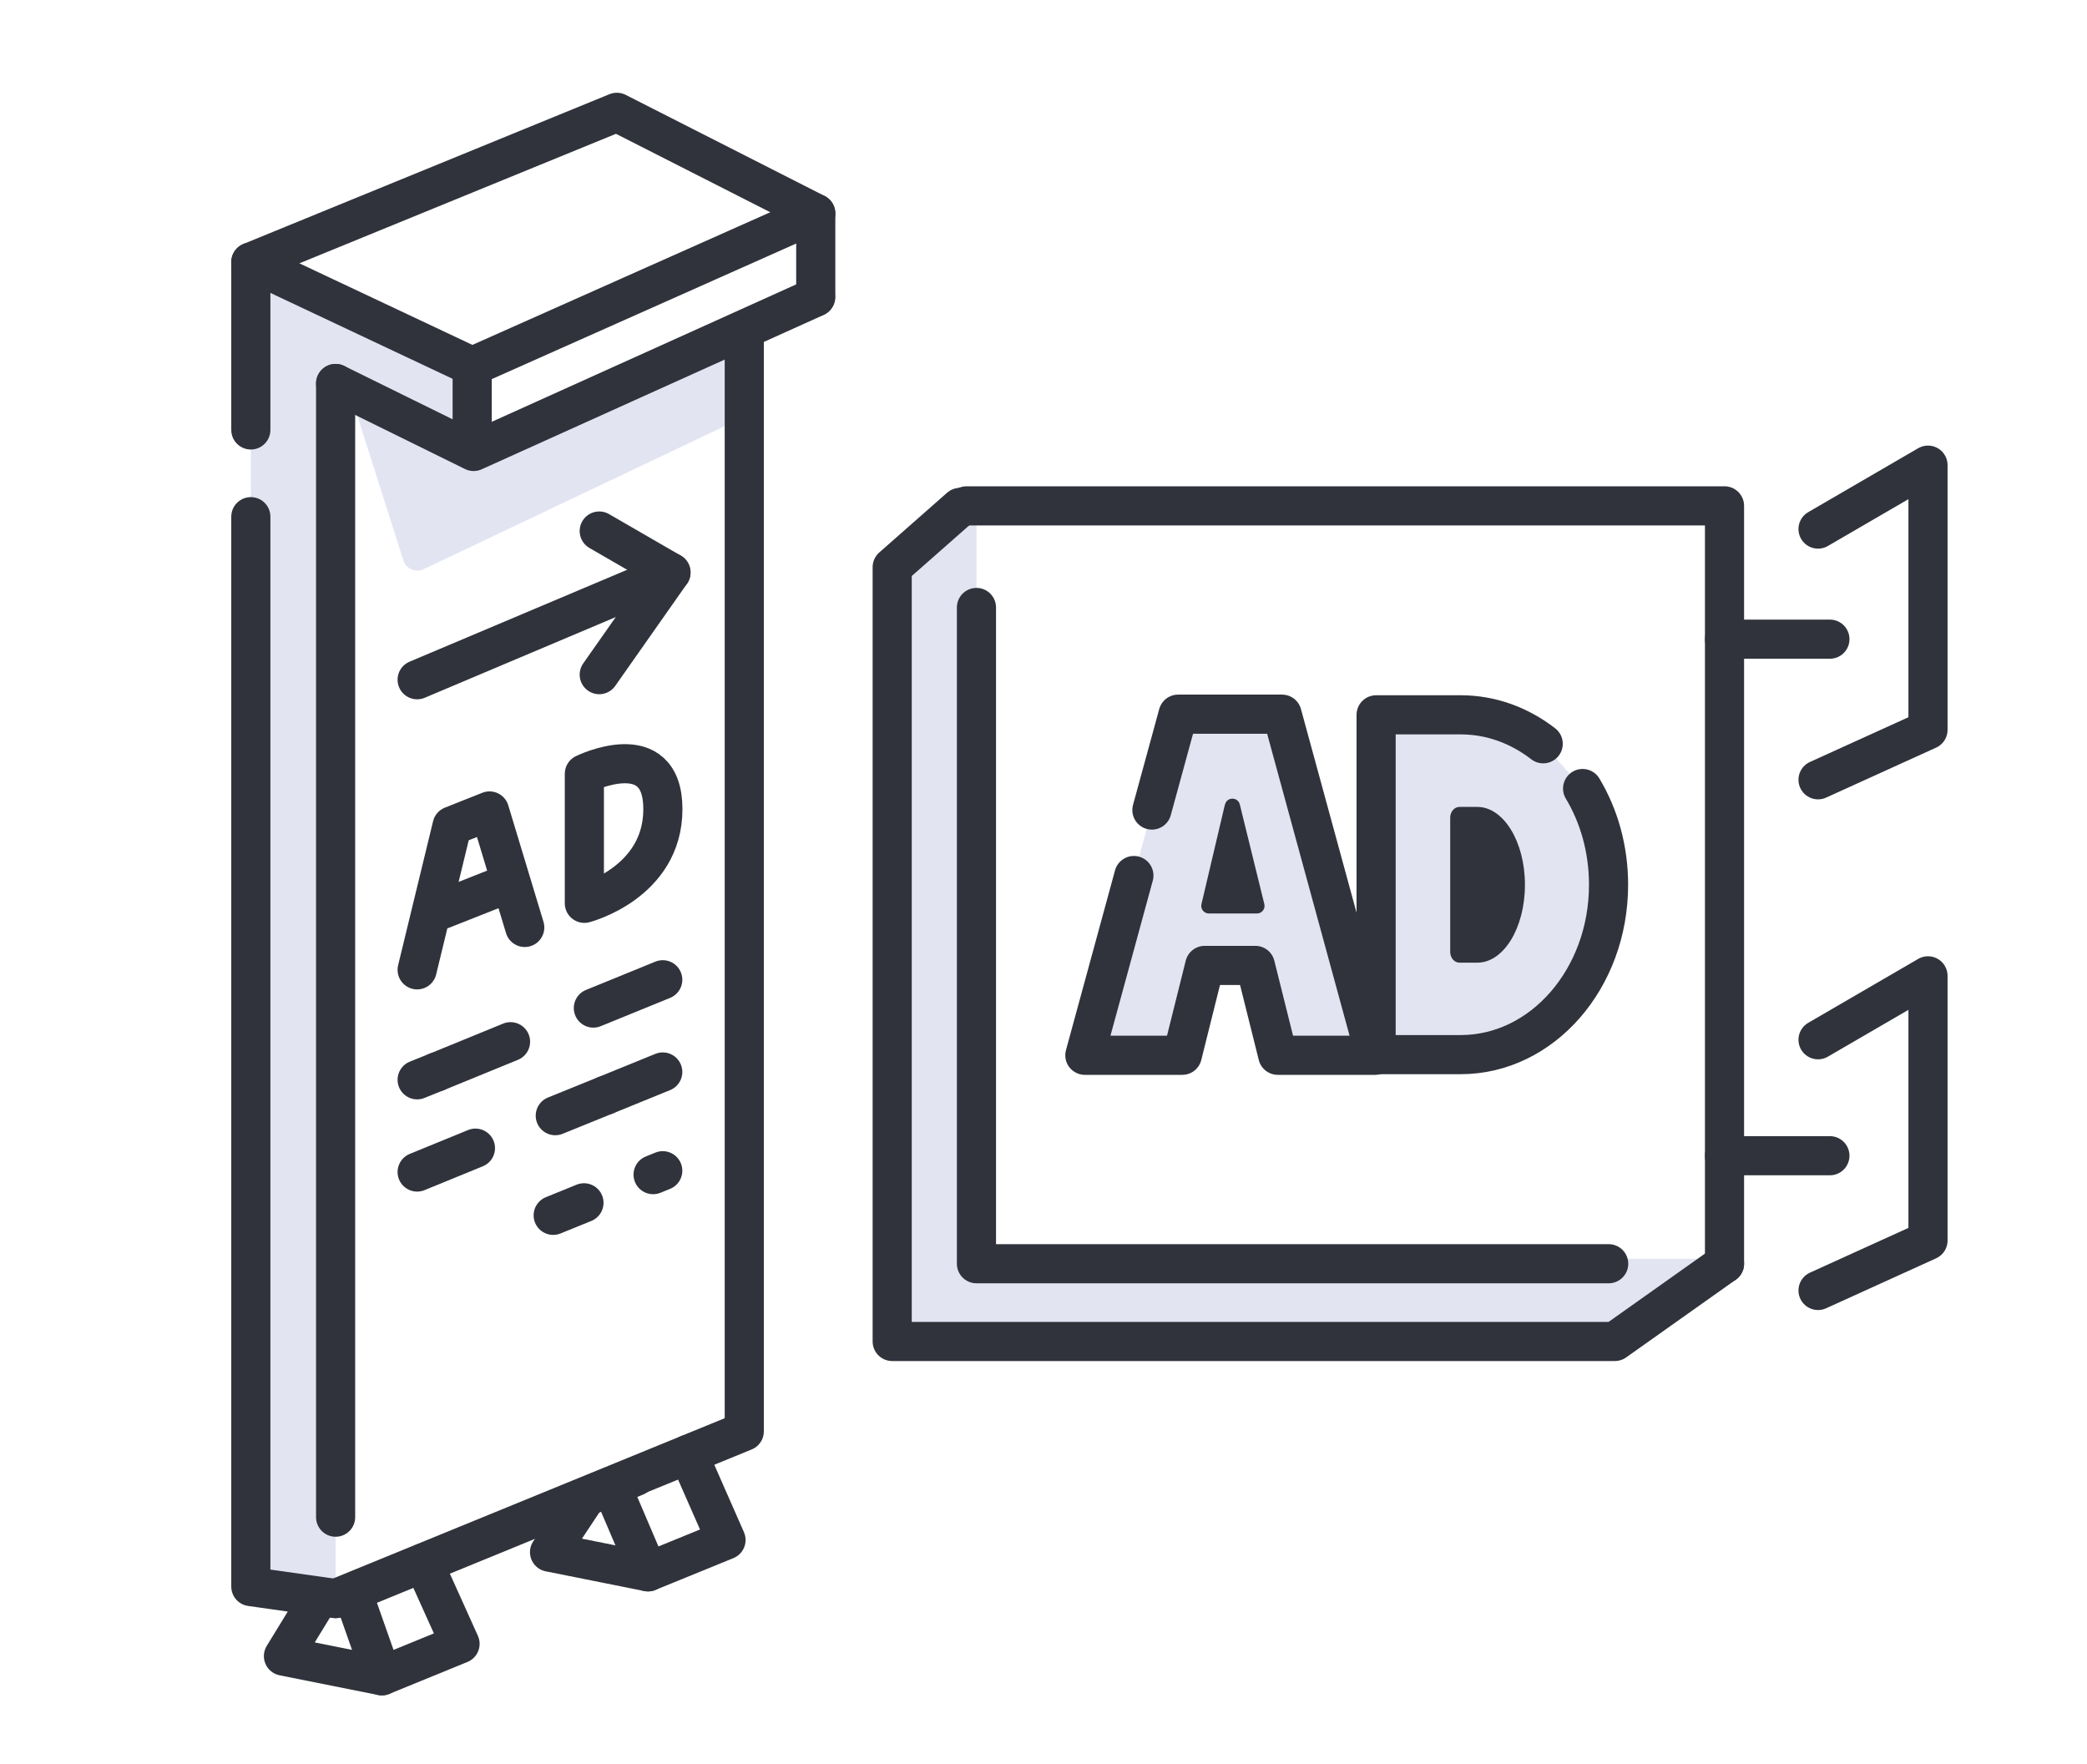
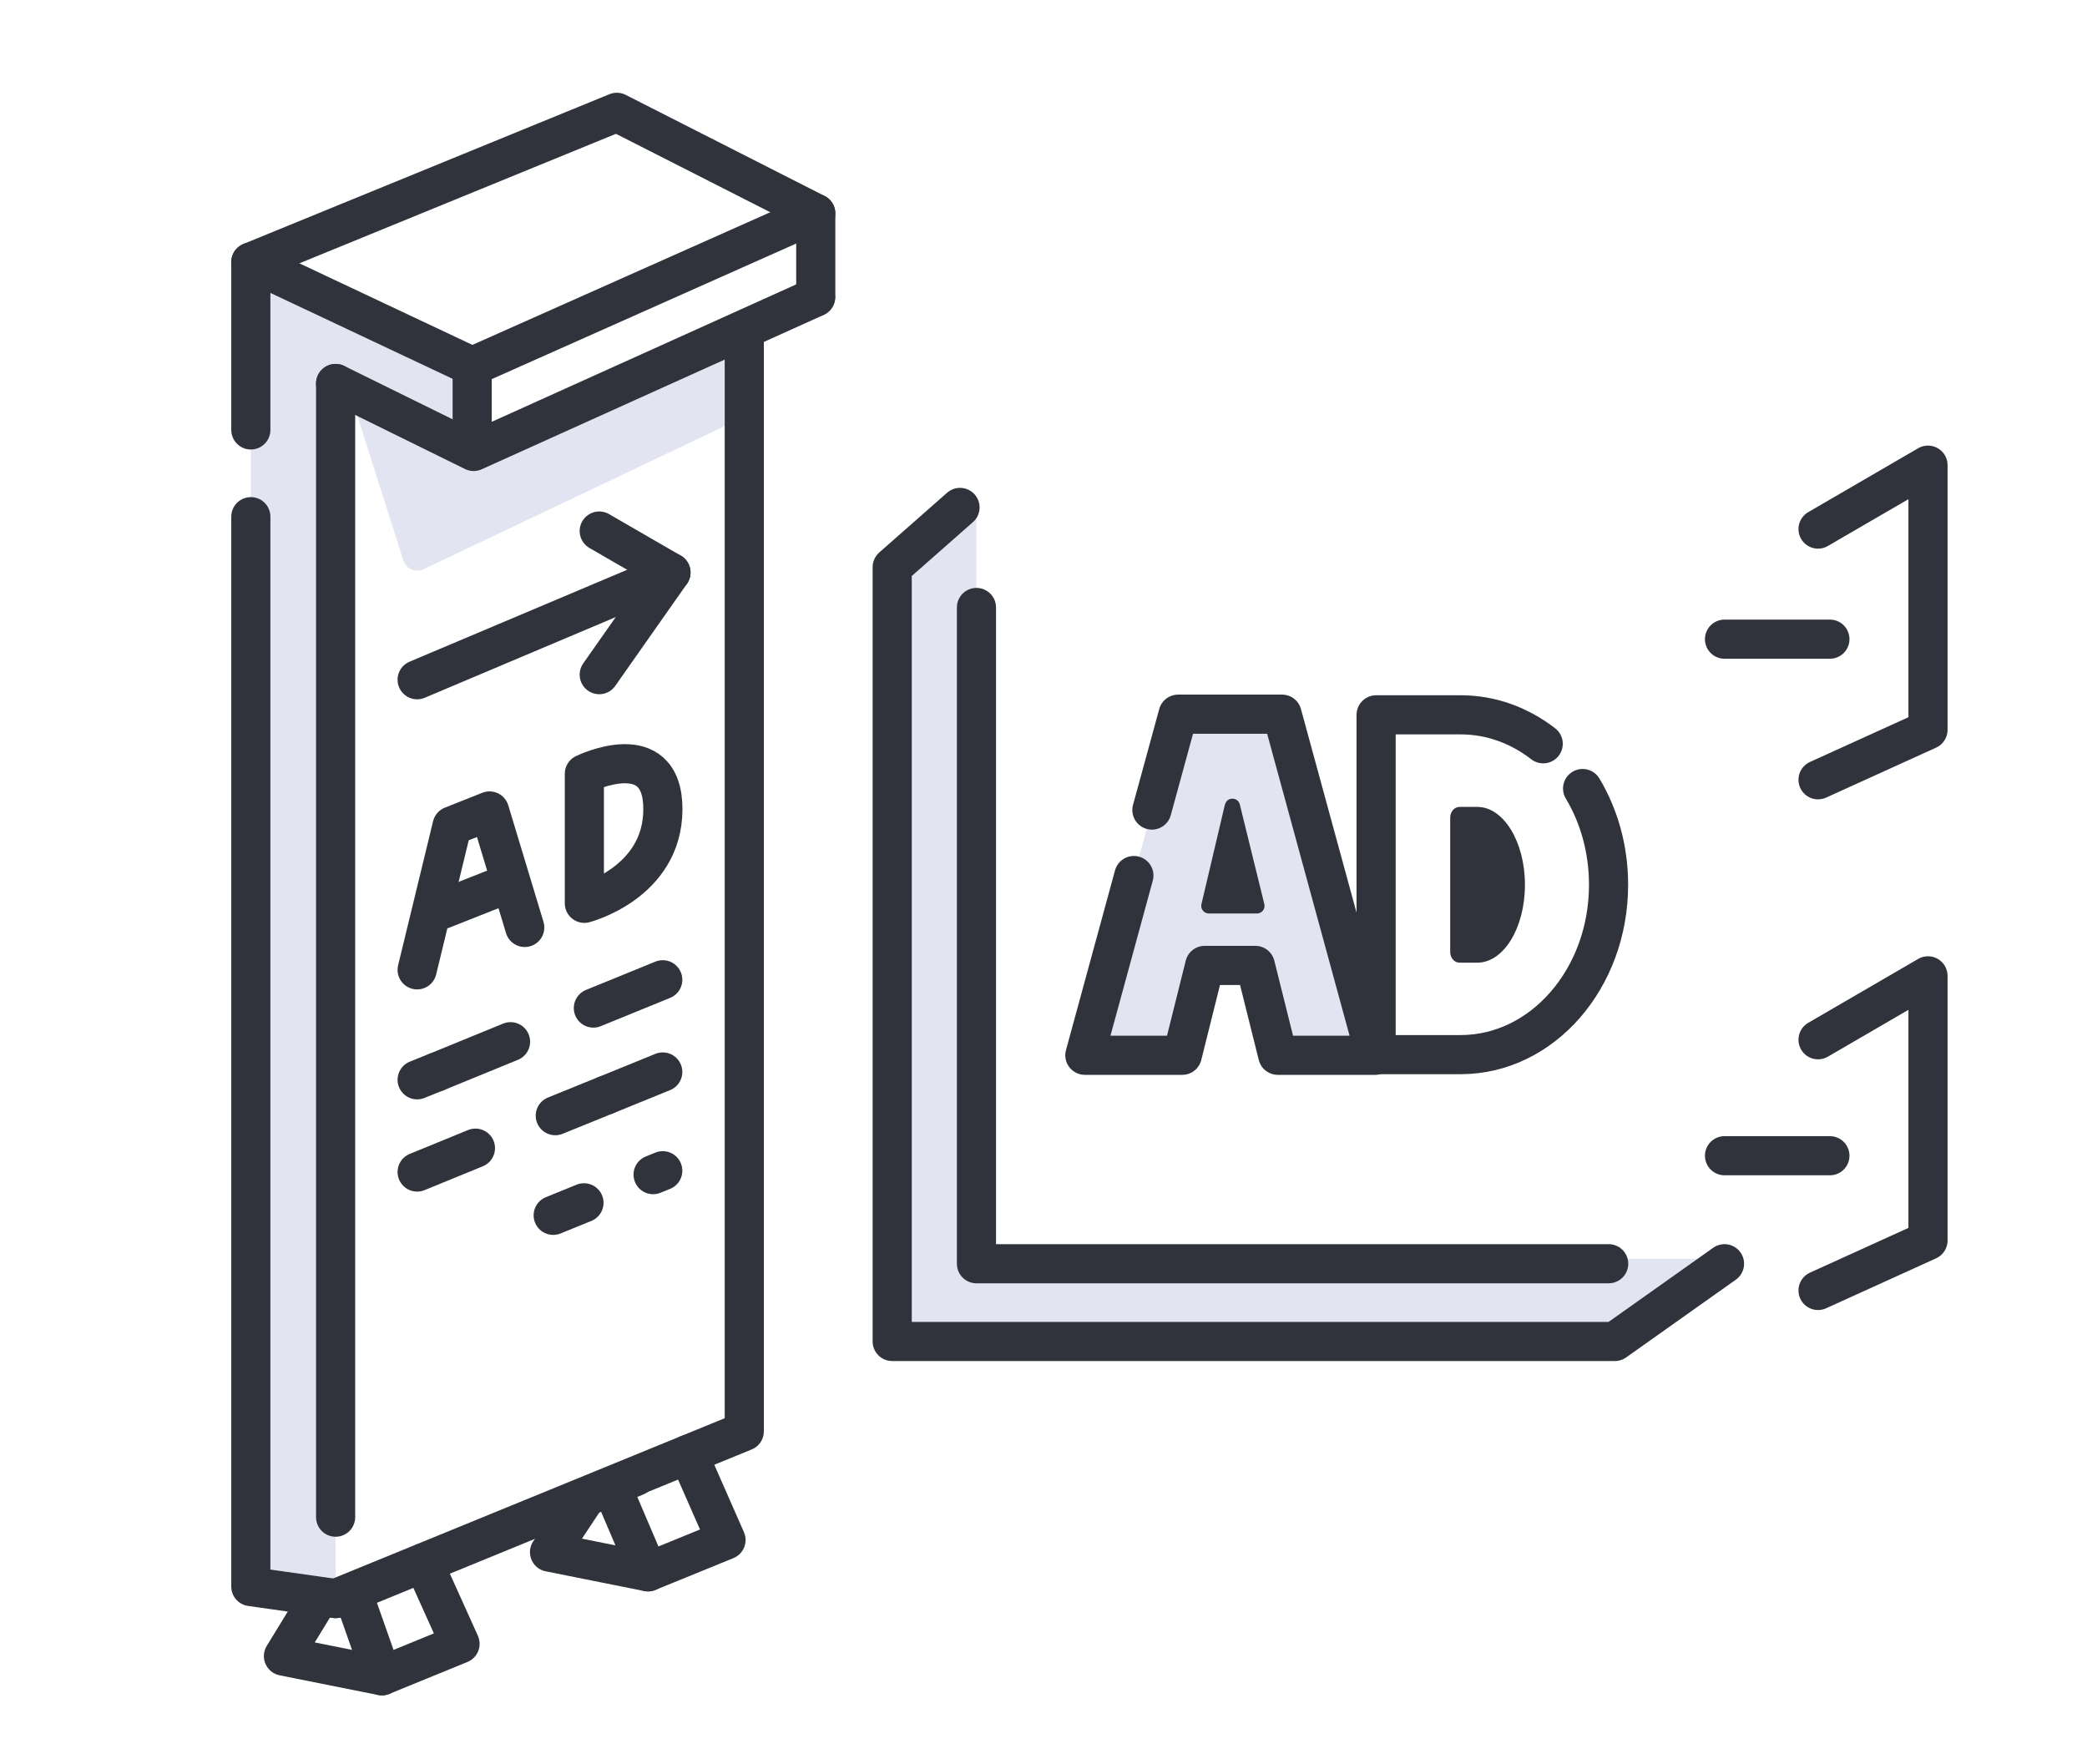
<svg xmlns="http://www.w3.org/2000/svg" id="ICONS" viewBox="0 0 160 135.23">
  <defs>
    <style>      .cls-1 {        fill: none;        stroke: #30333b;        stroke-linecap: round;        stroke-linejoin: round;        stroke-width: 3px;      }      .cls-2 {        fill: #30333b;      }      .cls-3 {        fill: #e2e4f2;      }    </style>
  </defs>
  <path class="cls-3" d="M26.85,30.16l4.07,12.79c.21.66.95.98,1.57.68l23.76-11.29v-6.73l-19.95,9.01-9.46-4.45Z" />
  <polygon class="cls-3" points="68.4 43.48 68.4 43.75 68.4 102.84 123.8 102.84 132.21 96.5 74.86 96.5 74.86 38.78 68.4 43.48" />
  <polygon class="cls-3" points="19.23 118.19 20.08 122.13 25.73 122.13 25.73 30.88 28.17 31.3 36.2 35.51 35.23 28.09 20.34 20.62 19.23 23.75 19.23 118.19" />
-   <polyline class="cls-1" points="74.1 38.78 132.21 38.78 132.21 96.88" />
  <polyline class="cls-1" points="123.33 96.88 74.86 96.88 74.86 46.57" />
  <line class="cls-1" x1="132.21" y1="49" x2="140.29" y2="49" />
  <line class="cls-1" x1="132.21" y1="88.6" x2="140.29" y2="88.6" />
  <polyline class="cls-1" points="139.38 40.56 147.81 35.66 147.81 55.95 139.38 59.78" />
  <polyline class="cls-1" points="139.38 79.71 147.81 74.81 147.81 95.1 139.38 98.93" />
  <g>
-     <path class="cls-3" d="M121.33,60.45c1.26,2.1,1.99,4.64,1.99,7.38h0c0,7.19-5.08,13.02-11.34,13.02h-6.48v-26.05h6.48c2.35,0,4.52.82,6.33,2.22" />
    <polyline class="cls-3" points="86.93 67.12 83.17 80.9 90.64 80.9 92.36 74.01 94.14 74.01 94.46 74.01 96.24 74.01 97.96 80.9 105.43 80.9 98.29 54.75 94.46 54.75 94.14 54.75 90.32 54.75 88.31 62.1" />
    <path class="cls-1" d="M121.33,60.45c1.26,2.1,1.99,4.64,1.99,7.38h0c0,7.19-5.08,13.02-11.34,13.02h-6.48v-26.05h6.48c2.35,0,4.52.82,6.33,2.22" />
    <path class="cls-2" d="M113.26,73.8h-1.37c-.39,0-.71-.37-.71-.82v-10.3c0-.45.32-.82.71-.82h1.37c2.01,0,3.65,2.67,3.65,5.97h0c0,3.3-1.63,5.97-3.65,5.97Z" />
    <polyline class="cls-1" points="86.93 67.12 83.17 80.9 90.64 80.9 92.36 74.01 94.14 74.01 94.46 74.01 96.24 74.01 97.96 80.9 105.43 80.9 98.29 54.75 94.46 54.75 94.14 54.75 90.32 54.75 88.31 62.1" />
    <path class="cls-2" d="M93.91,61.67l-1.8,7.64c-.09.37.19.72.57.72h3.68c.38,0,.66-.35.57-.72l-1.88-7.64c-.15-.59-.99-.59-1.13,0Z" />
  </g>
  <line class="cls-1" x1="25.73" y1="29.4" x2="25.73" y2="116.31" />
  <line class="cls-1" x1="34.03" y1="119.21" x2="48.73" y2="113.19" />
  <polyline class="cls-1" points="52.77 111.49 55.66 118.06 49.68 120.5 47.22 114.74" />
  <polyline class="cls-1" points="49.68 120.5 42.13 118.99 44.91 114.8" />
  <polyline class="cls-1" points="32.47 119.81 35.27 126.02 29.28 128.47 27.07 122.2" />
  <polyline class="cls-1" points="29.28 128.47 21.73 126.96 24.27 122.81" />
  <g>
    <polyline class="cls-1" points="31.98 74.35 34.66 63.31 37.53 62.17 40.23 71.1" />
    <line class="cls-1" x1="38.02" y1="68.09" x2="33.9" y2="69.72" />
    <path class="cls-1" d="M44.8,59.32s6.02-2.96,6.02,2.71-6.02,7.22-6.02,7.22v-9.93Z" />
  </g>
  <line class="cls-1" x1="50.81" y1="75.11" x2="45.49" y2="77.28" />
  <line class="cls-1" x1="39.14" y1="79.86" x2="33.47" y2="82.18" />
  <line class="cls-1" x1="50.81" y1="82.18" x2="46.44" y2="83.96" />
  <line class="cls-1" x1="36.45" y1="88.02" x2="31.98" y2="89.85" />
  <line class="cls-1" x1="33.47" y1="82.18" x2="31.98" y2="82.78" />
  <line class="cls-1" x1="42.41" y1="93.17" x2="44.77" y2="92.21" />
  <line class="cls-1" x1="50.07" y1="90.05" x2="50.81" y2="89.75" />
  <line class="cls-1" x1="46.44" y1="83.96" x2="42.57" y2="85.53" />
  <polyline class="cls-1" points="25.73 122.55 57.06 109.73 57.06 52.74 57.06 49.97 57.06 25.37" />
  <polyline class="cls-1" points="62.54 16.36 36.2 28.09 19.23 20.09" />
  <polyline class="cls-1" points="62.52 22.78 36.31 34.61 25.73 29.4" />
  <polyline class="cls-1" points="19.23 32.96 19.23 20.09 47.29 8.61 62.54 16.36 62.54 22.76" />
  <polyline class="cls-1" points="25.73 122.55 19.23 121.63 19.23 112.75 19.23 102.76 19.23 39.61" />
  <line class="cls-1" x1="36.2" y1="33.66" x2="36.2" y2="28.09" />
  <line class="cls-1" x1="31.98" y1="52.11" x2="51.44" y2="43.89" />
  <polyline class="cls-1" points="45.94 51.72 51.44 43.89 45.94 40.71" />
  <polyline class="cls-1" points="132.21 96.88 123.8 102.84 68.4 102.84 68.4 43.48 73.6 38.9" />
</svg>